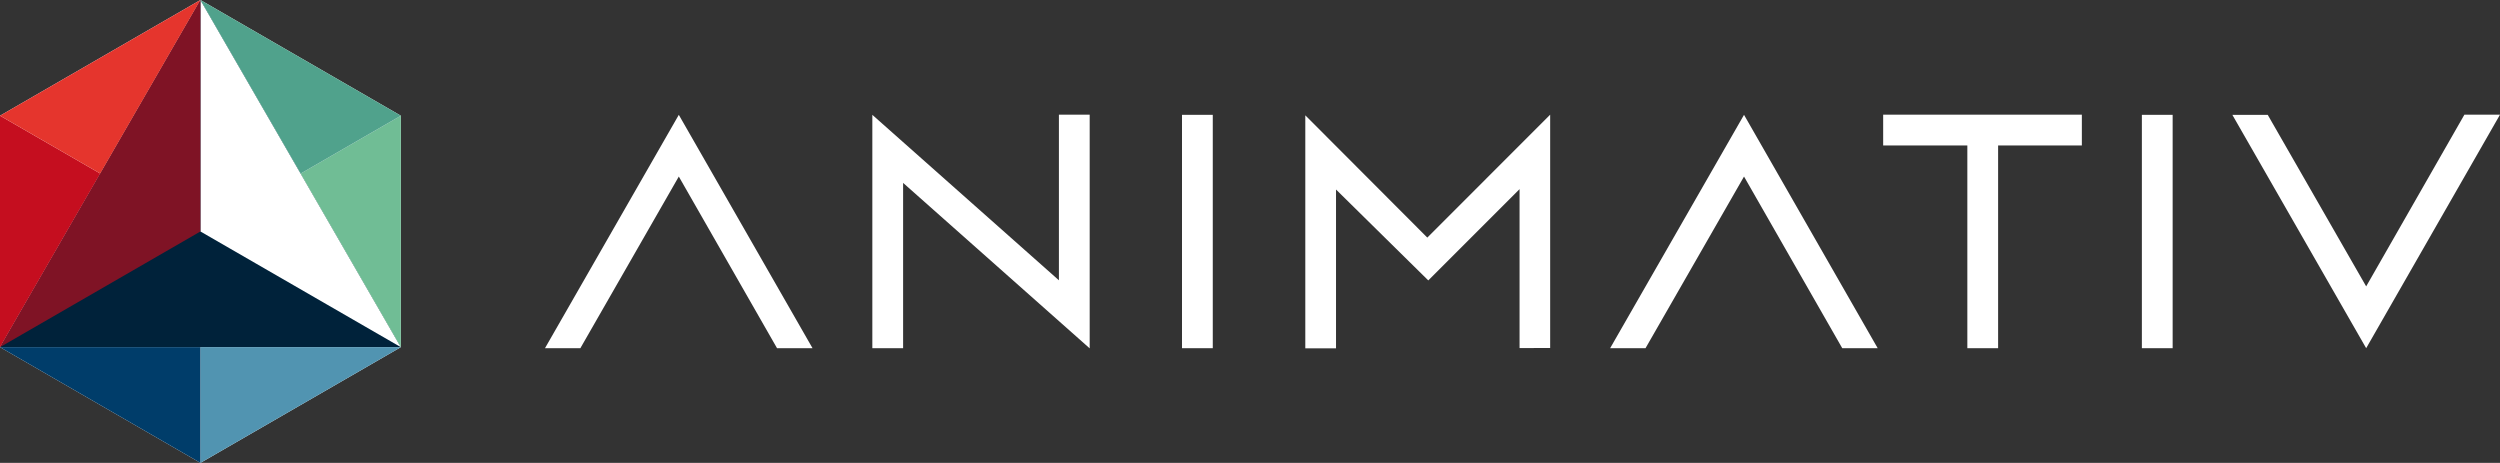
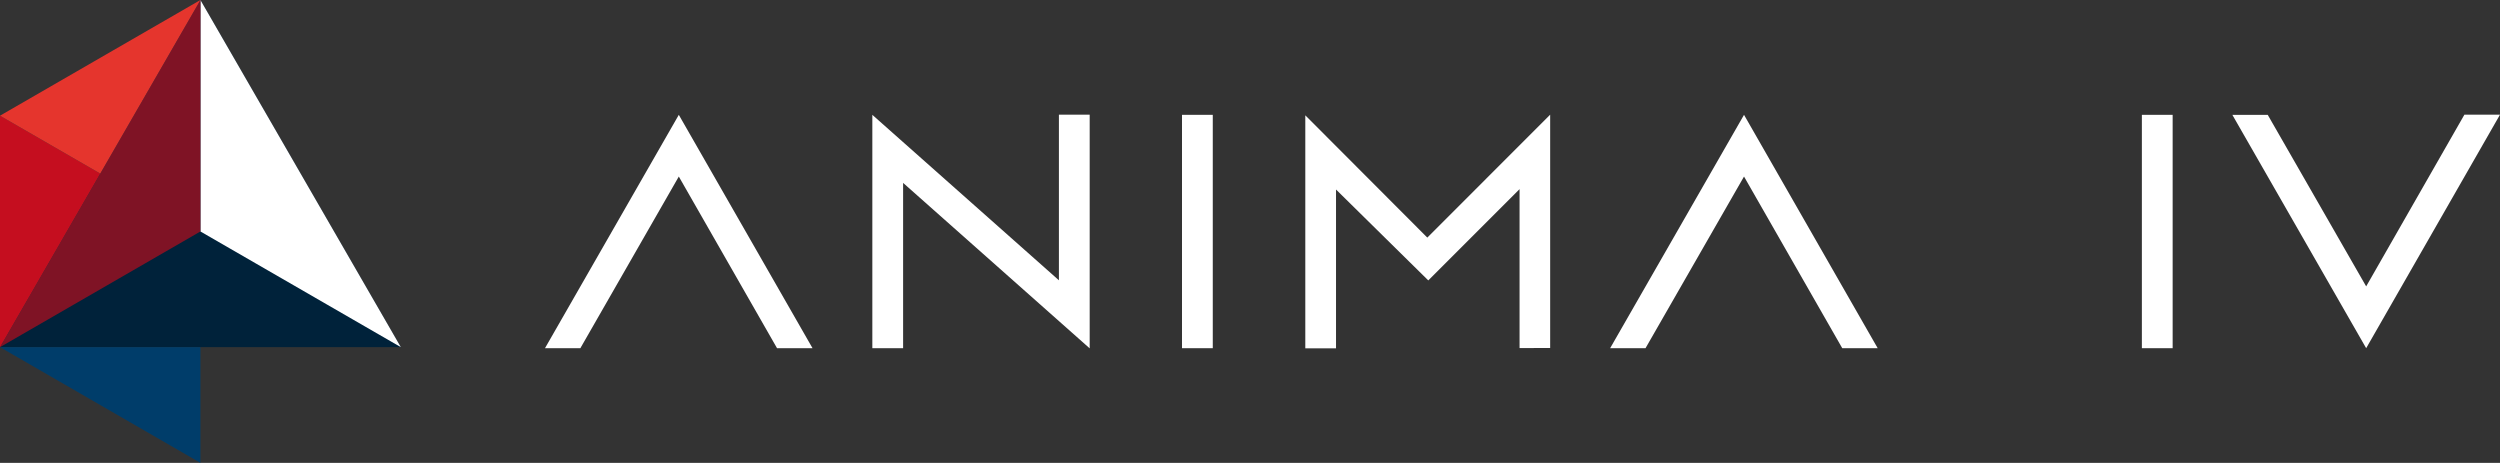
<svg xmlns="http://www.w3.org/2000/svg" viewBox="0 0 460.66 85.29">
  <rect x="0" y="0" width="460.66" height="85.29" fill="#333333" stroke="none" />
  <defs>
    <style>.cls-1{fill:#fff;}.cls-2{fill:#00223a;}.cls-3{fill:#7f1325;}.cls-4{fill:#70bd95;}.cls-5{fill:#50a28c;}.cls-6{fill:#c50e1f;}.cls-7{fill:#e5352d;}.cls-8{fill:#5194b1;}.cls-9{fill:#003d6a;}</style>
  </defs>
  <title>Zasób 1</title>
  <g id="Warstwa_2" data-name="Warstwa 2">
    <g id="Warstwa_1-2" data-name="Warstwa 1">
      <path class="cls-1" d="M223.47,64.16H217.8v-43h5.67Z" />
      <path class="cls-1" d="M200.79,64.19,166.41,33.7V64.16h-5.67v-43l34.38,30.49V21.13h5.67Z" />
-       <path class="cls-1" d="M400.34,64.16h-5.67v-43h5.67Z" />
+       <path class="cls-1" d="M400.34,64.16h-5.67v-43h5.67" />
      <path class="cls-1" d="M246.18,64.19h-5.66l0-42.94L263,43.78l22.64-22.65,0,43H280l0-29.28L263.18,51.67l-17-16.75Z" />
-       <path class="cls-1" d="M368.18,64.16h-5.67V26.8H347V21.13h36.61V26.8H368.18Z" />
      <path class="cls-1" d="M143.18,64.16l-18.1-31.63L106.94,64.16h-6.52l24.66-43,24.64,43Z" />
      <path class="cls-1" d="M339.46,64.16l-18.1-31.63L303.21,64.16h-6.52l24.67-43,24.63,43Z" />
      <path class="cls-1" d="M460.66,21.13,436,64.16l-24.66-43h6.52L436,52.77l18.1-31.64Z" />
-       <polygon class="cls-1" points="0 21.32 0 63.97 36.93 85.29 73.86 63.97 73.86 21.32 36.93 0 0 21.32" />
      <polygon class="cls-2" points="0 63.97 73.86 63.97 36.93 0 0 63.97" />
      <polygon class="cls-1" points="36.93 0 36.93 42.65 73.86 63.97 36.93 0" />
      <polygon class="cls-3" points="36.93 0 0 63.97 36.93 42.65 36.93 0" />
-       <polygon class="cls-4" points="73.86 21.32 55.4 31.98 73.86 63.97 73.86 21.32" />
-       <polygon class="cls-5" points="36.93 0 55.4 31.98 73.86 21.32 36.93 0" />
      <polygon class="cls-6" points="0 63.97 18.47 31.98 0 21.32 0 63.97" />
      <polygon class="cls-7" points="0 21.32 18.47 31.98 36.93 0 0 21.32" />
-       <polygon class="cls-8" points="36.93 63.97 36.93 85.29 73.86 63.97 36.93 63.97" />
      <polygon class="cls-9" points="0 63.97 36.93 85.29 36.93 63.97 0 63.97" />
    </g>
  </g>
</svg>